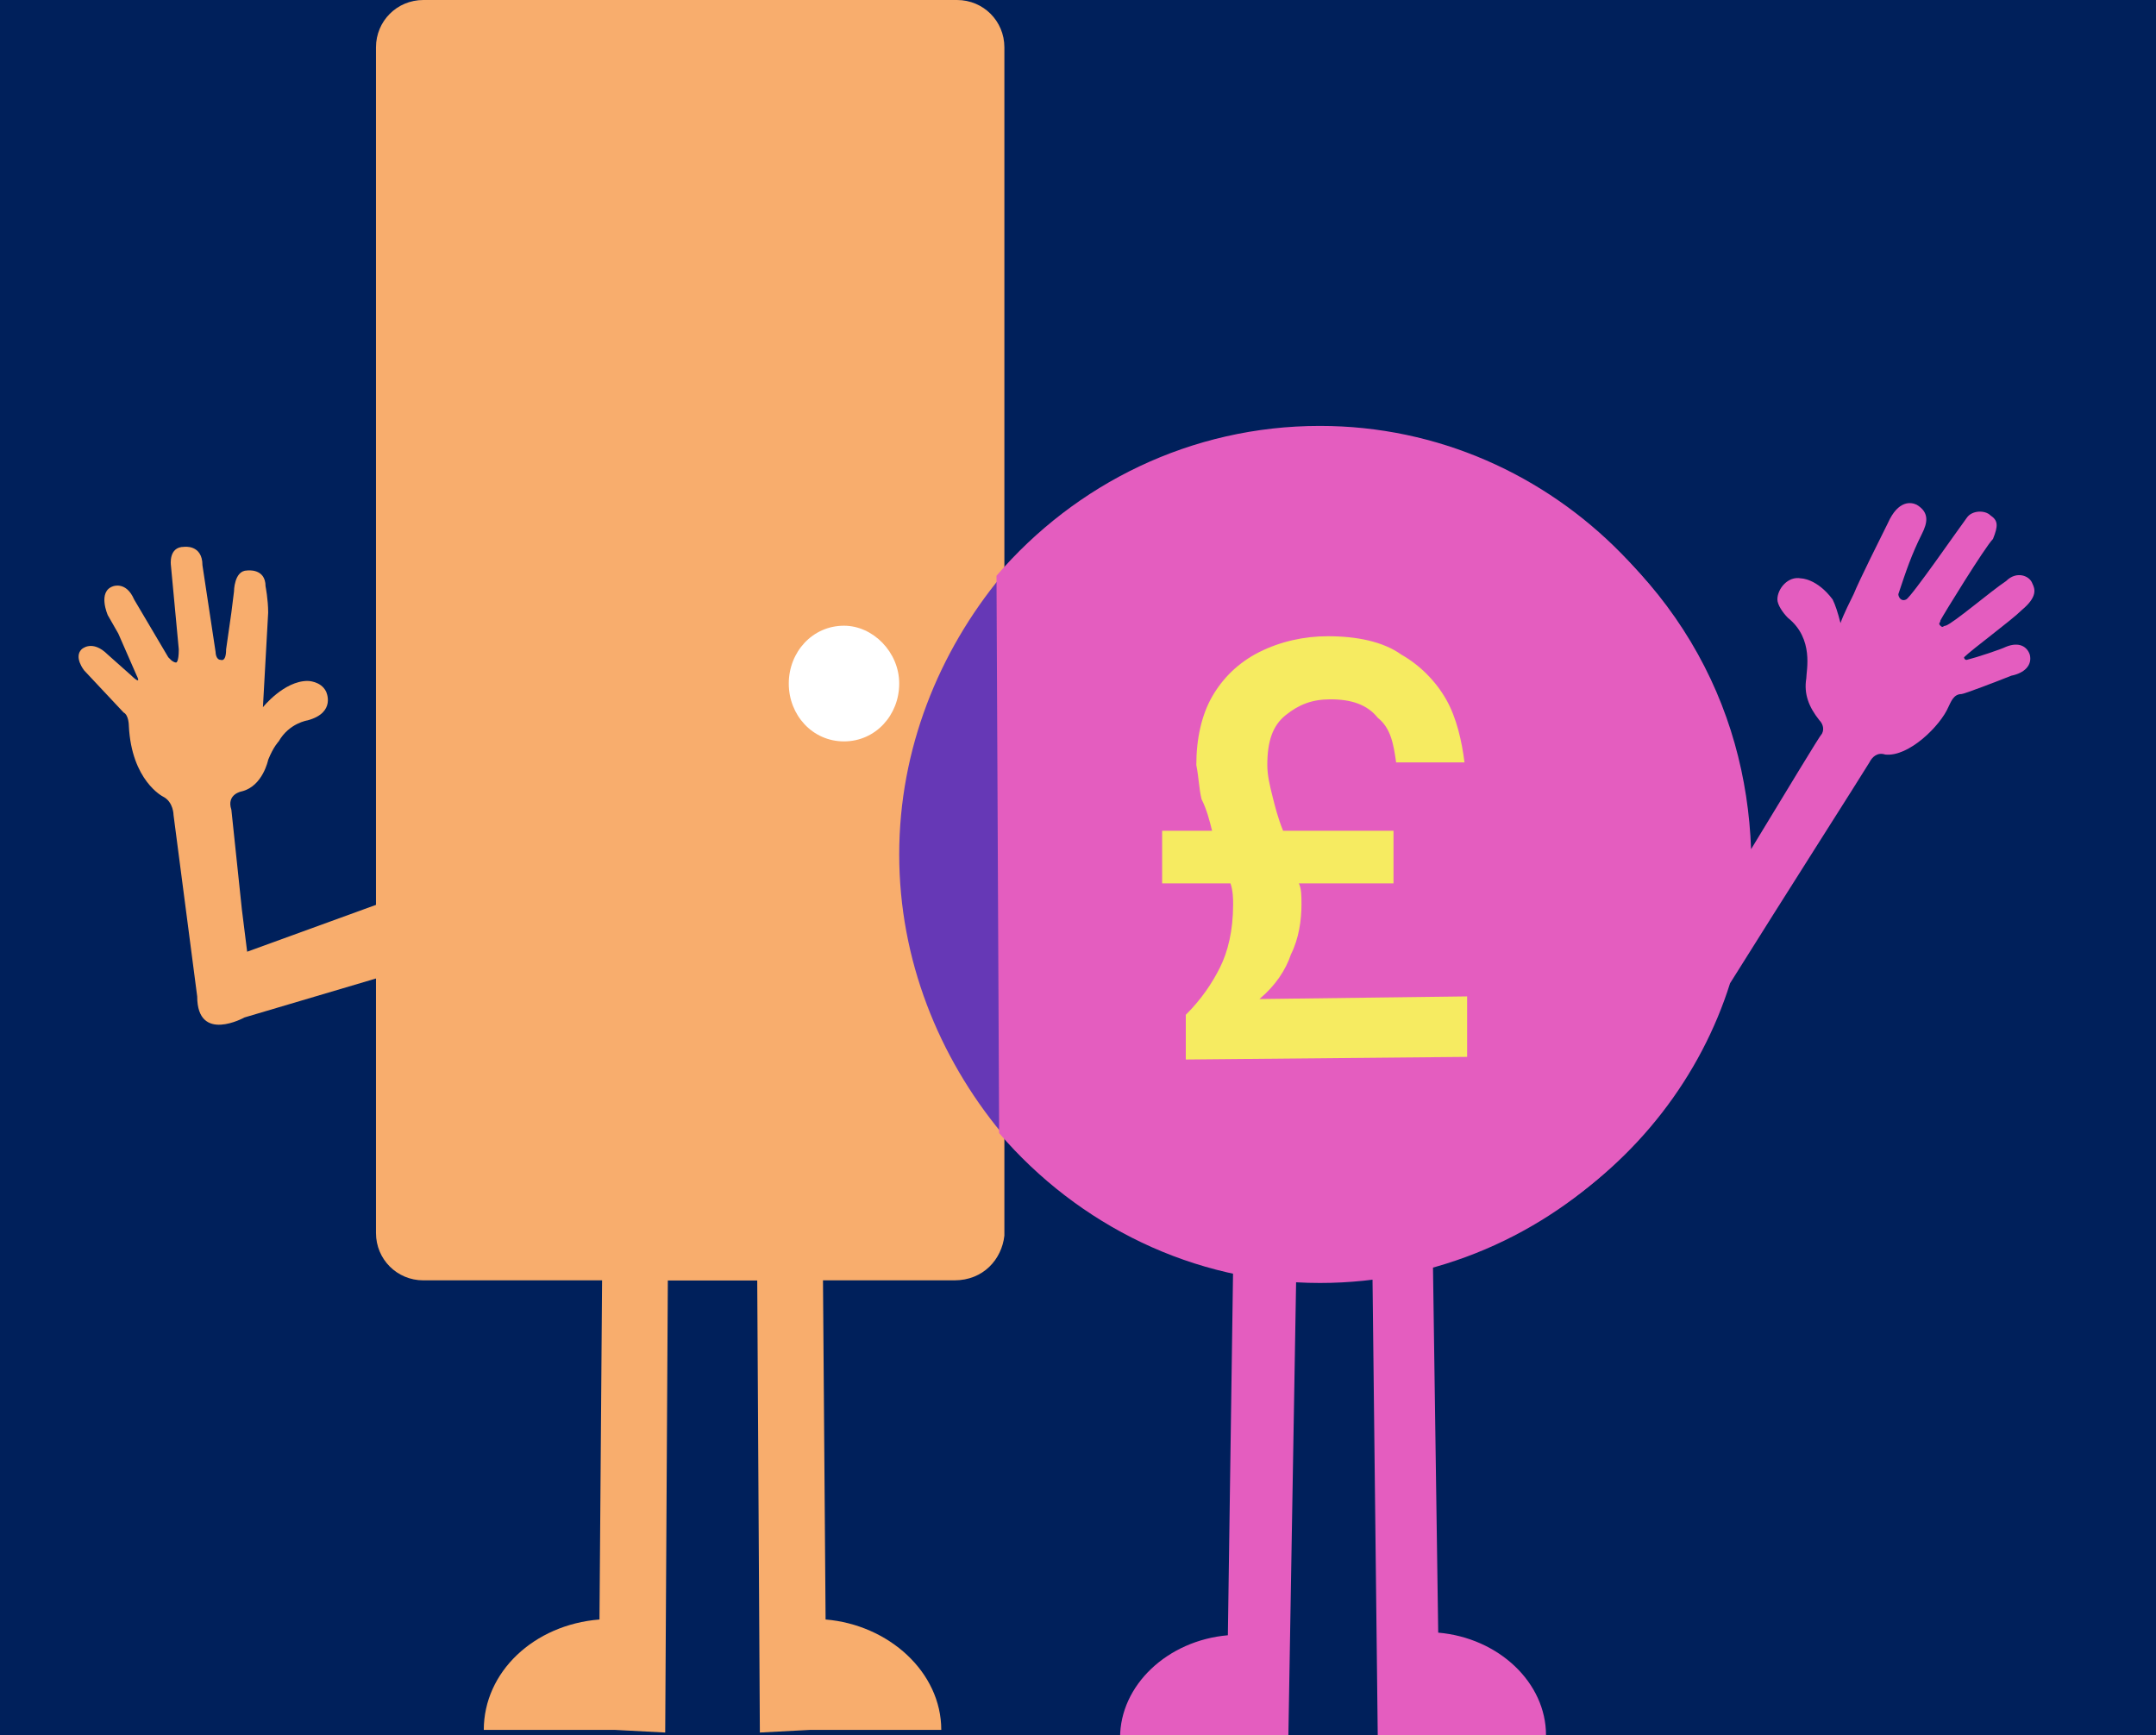
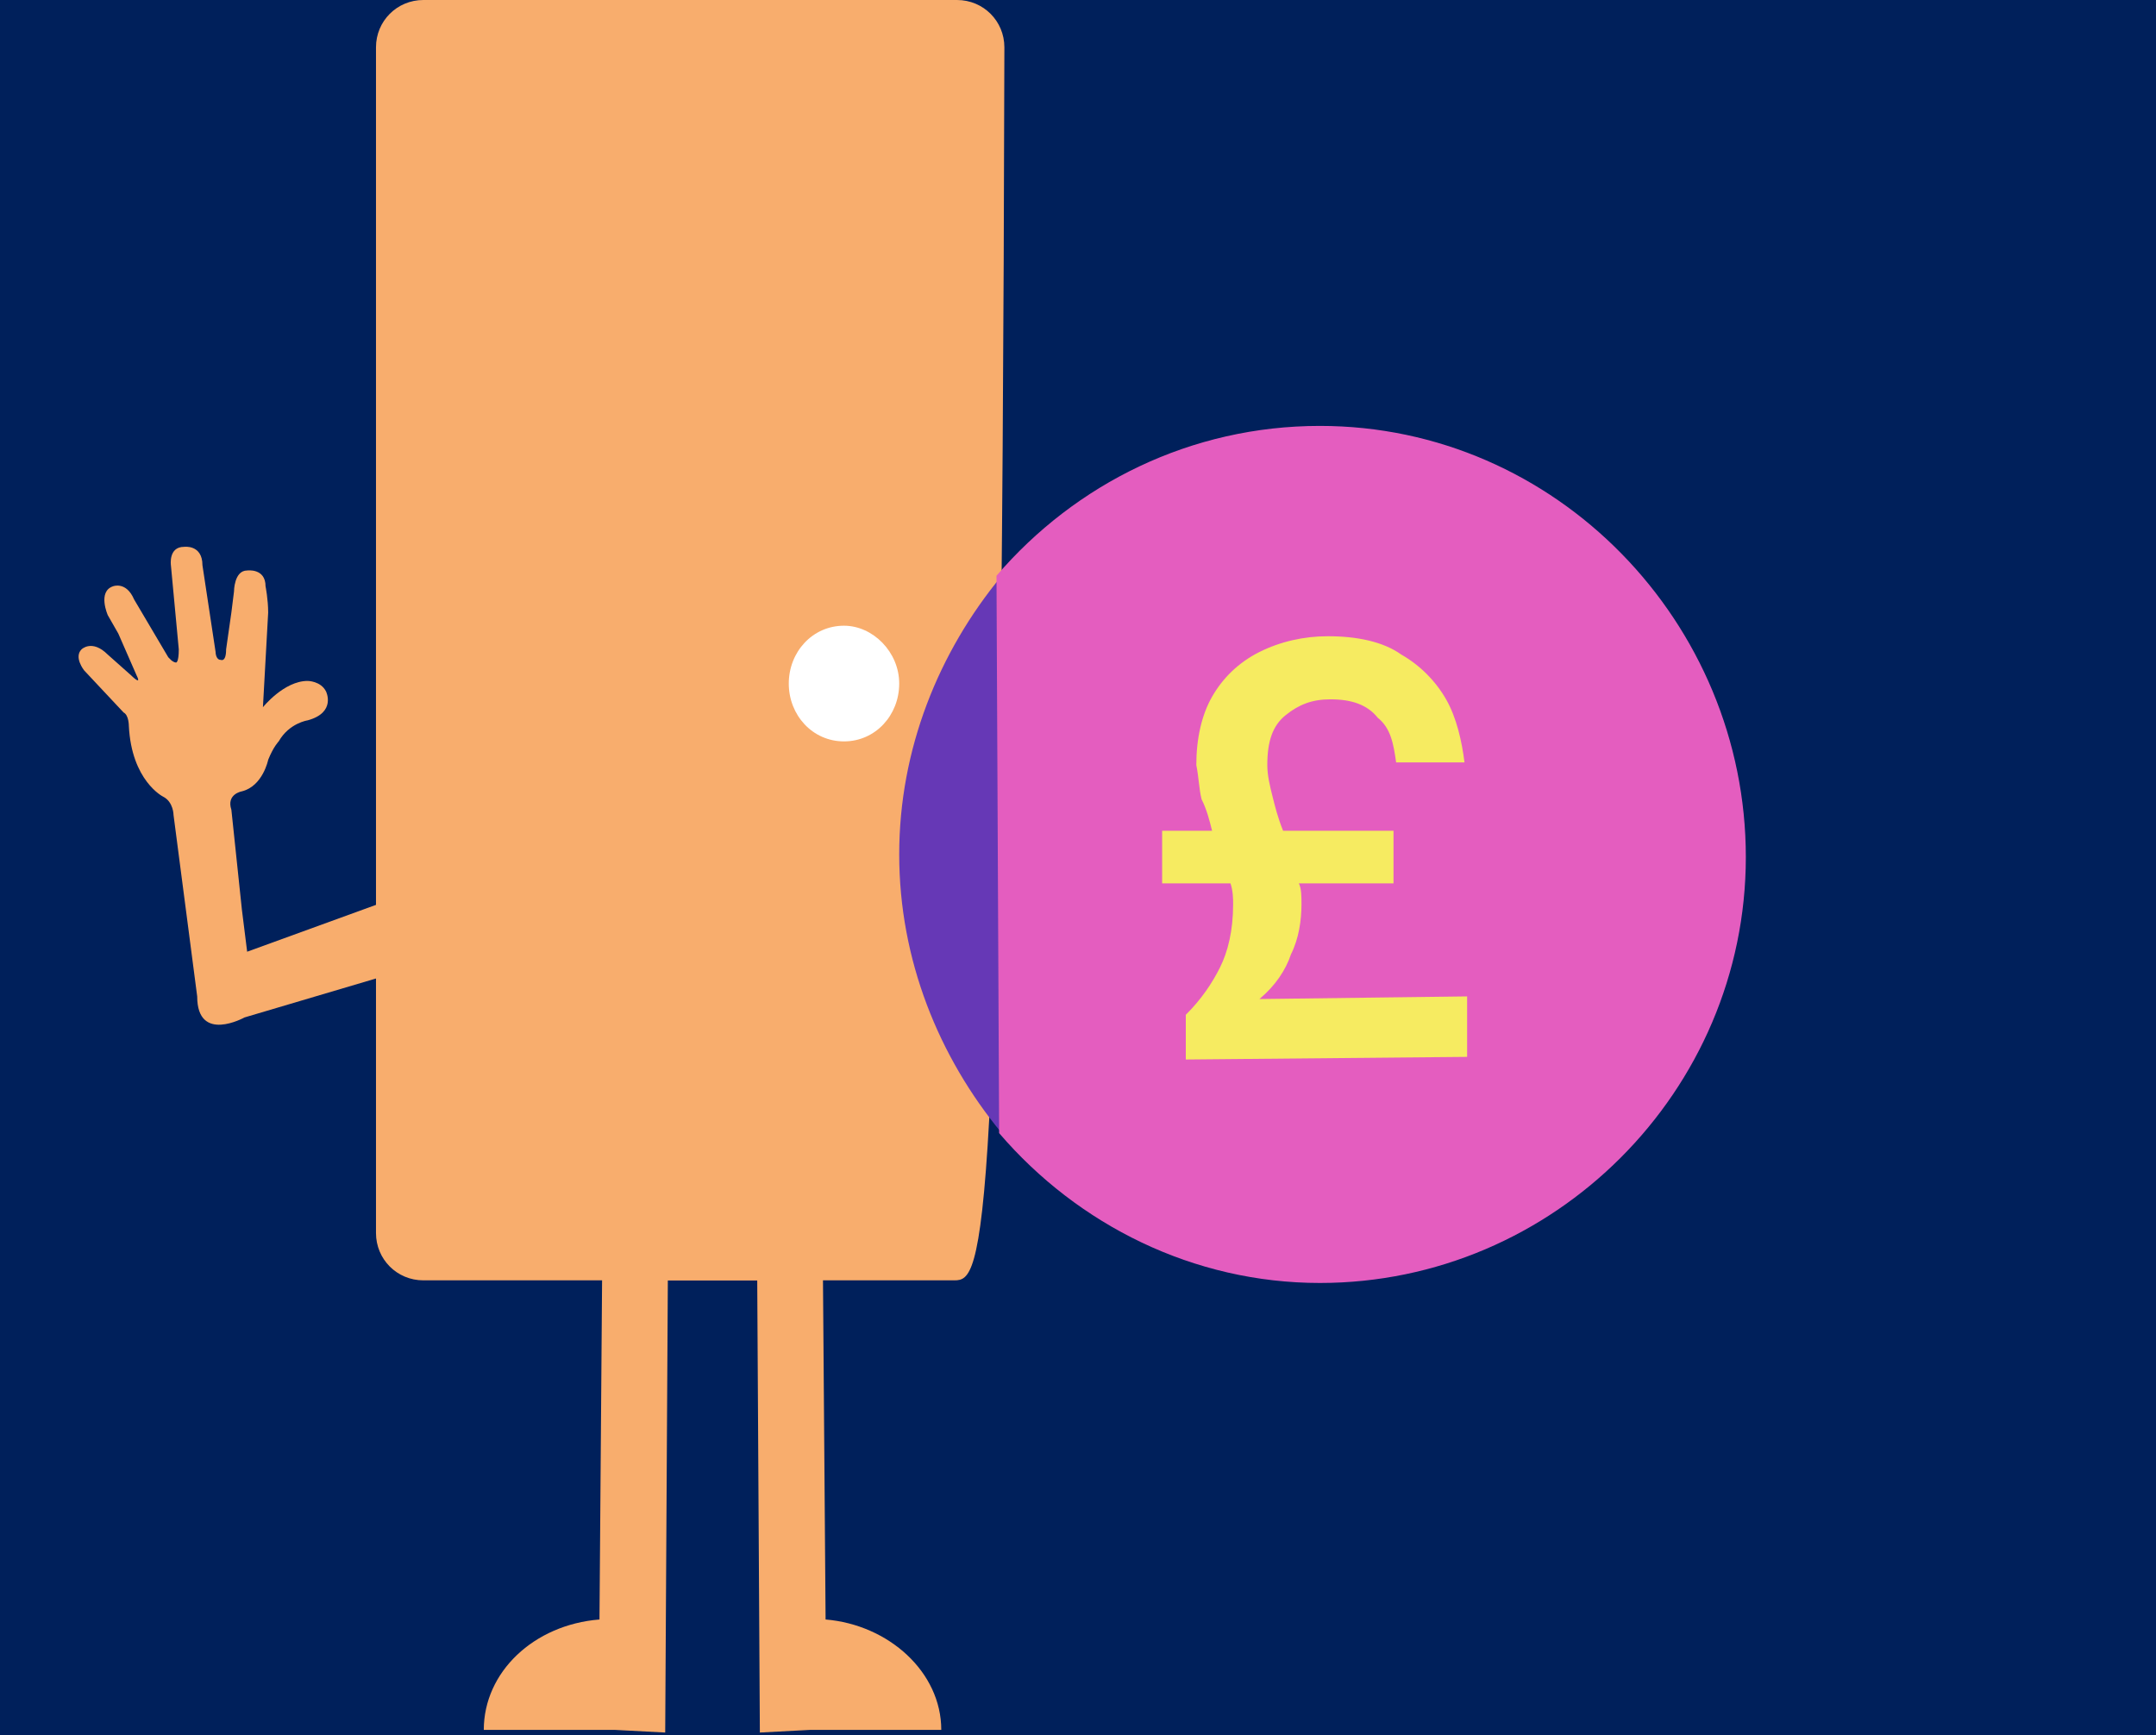
<svg xmlns="http://www.w3.org/2000/svg" version="1.1" id="Layer_1" x="0px" y="0px" viewBox="0 0 82 66" style="enable-background:new 0 0 82 66;" xml:space="preserve">
  <style type="text/css">
	.st0{fill:#00205B;}
	.st1{fill:#F8AD6D;}
	.st2{fill:#FFFFFF;}
	.st3{fill:#E45DBF;}
	.st4{fill:#6638B6;}
	.st5{fill:#F6EB61;}
</style>
  <rect class="st0" width="82" height="66" />
-   <path class="st1" d="M36.3,48.7H16.1c-1,0-1.8-0.8-1.8-1.8V1.8c0-1,0.8-1.8,1.8-1.8h20.3c1,0,1.8,0.8,1.8,1.8v45.2  C38.1,47.9,37.4,48.7,36.3,48.7z" />
+   <path class="st1" d="M36.3,48.7H16.1c-1,0-1.8-0.8-1.8-1.8V1.8c0-1,0.8-1.8,1.8-1.8h20.3c1,0,1.8,0.8,1.8,1.8C38.1,47.9,37.4,48.7,36.3,48.7z" />
  <path class="st2" d="M32.1,28.2c1.2,0,2.1-1,2.1-2.2c0-1.2-1-2.2-2.1-2.2c-1.2,0-2.1,1-2.1,2.2C30,27.2,30.9,28.2,32.1,28.2z" />
  <path class="st1" d="M22.9,48.6l-0.1,13c-2.5,0.2-4.4,2-4.4,4.2h5l1.9,0.1l0.1-17.2h3.4l0.1,17.2l1.9-0.1h5c0-2.2-2-4-4.4-4.2  l-0.1-13" />
  <path class="st1" d="M14.7,37.1l-5.4,1.6c0,0-1.8,1-1.8-0.8l-0.9-6.9c0,0,0-0.5-0.4-0.7c0,0-1.2-0.6-1.3-2.7c0,0,0-0.4-0.2-0.5  l-1.5-1.6c0,0-0.4-0.5-0.1-0.8c0,0,0.4-0.4,1,0.2L5,25.7c0,0,0.4,0.4,0.2,0l-0.7-1.6l-0.4-0.7c0,0-0.4-0.9,0.2-1.1  c0,0,0.5-0.2,0.8,0.5L6.4,25l0.1,0.1c0,0,0.1,0.1,0.2,0.1c0,0,0.1,0,0.1-0.5l-0.3-3.2c0,0-0.1-0.7,0.5-0.7c0,0,0.7-0.1,0.7,0.7  l0.5,3.3c0,0,0,0.3,0.2,0.3c0,0,0.2,0.1,0.2-0.4l0.2-1.4l0.1-0.8c0,0,0-0.8,0.5-0.8c0,0,0.7-0.1,0.7,0.6c0,0,0.1,0.5,0.1,1L10,26.9  c0,0,0.8-1,1.7-1c0,0,0.5,0,0.7,0.4c0,0,0.4,0.8-0.7,1.1c0,0-0.7,0.1-1.1,0.8c0,0-0.2,0.2-0.4,0.7c0,0-0.2,1-1,1.2  c0,0-0.6,0.1-0.4,0.7l0.4,3.8l0.2,1.6l5.5-2L14.7,37.1z" />
-   <path class="st3" d="M76.3,24.6c-0.2,0.1-1.1,0.4-1.5,0.5c-0.1,0-0.1-0.1-0.1-0.1c0.3-0.3,1.8-1.4,2.2-1.8c0.6-0.5,0.5-0.8,0.4-1  c-0.1-0.3-0.6-0.5-1-0.1c-0.6,0.4-2,1.6-2.3,1.7c-0.1,0-0.1,0.1-0.2,0c-0.1-0.1,0-0.1,0-0.2c0.1-0.2,1.7-2.8,2-3.1  c0.2-0.5,0.2-0.7-0.1-0.9c-0.2-0.2-0.7-0.2-0.9,0.1c-0.3,0.4-2.1,3-2.3,3.1c-0.2,0.1-0.3-0.1-0.3-0.2c0.3-0.9,0.5-1.5,0.9-2.3  c0.2-0.4,0.3-0.8-0.2-1.1c-0.2-0.1-0.7-0.2-1.1,0.7c-0.2,0.4-1.1,2.2-1.3,2.7c-0.1,0.2-0.4,0.8-0.5,1.1c-0.1-0.4-0.2-0.7-0.3-0.9  C69.1,22,68.5,22,68.5,22c-0.5-0.1-0.9,0.4-0.9,0.8c0,0.2,0.2,0.5,0.4,0.7c1,0.8,0.7,2,0.7,2.3c-0.1,0.6,0.1,1.1,0.5,1.6  c0.1,0.1,0.2,0.3,0.1,0.5c-0.1,0.1-1.3,2.1-2.7,4.4c-0.1-2.7-0.8-5.4-2.3-7.9c-3-5-8.3-7.8-13.7-7.8c-2.8,0-5.6,0.7-8.2,2.3  c-3.3,2-5.7,5.1-6.8,8.6l8.7,19.8c0.8,0.4,1.7,0.7,2.6,0.9l-0.2,14c-2.3,0.2-4.1,1.9-4.1,3.9h4.6h1.8l0.3-17.6  c0.5,0.1,1,0.1,1.5,0.1c0.5,0,1,0,1.4-0.1L52.4,66h1.8h4.6c0-2-1.8-3.7-4.1-3.9l-0.2-14c1.5-0.4,3-1,4.4-1.9  c3.4-2.1,5.8-5.3,6.9-8.8c2-3.2,5-7.9,5.3-8.4c0.1-0.2,0.3-0.4,0.6-0.3c0.9,0.1,2.1-1.1,2.4-1.8c0.1-0.2,0.2-0.5,0.5-0.5  c0.1,0,1.4-0.5,1.9-0.7c0.5-0.1,0.8-0.4,0.7-0.8C77.1,24.6,76.8,24.4,76.3,24.6z" />
  <path class="st4" d="M38.1,43.1c-2.4-2.9-3.9-6.6-3.9-10.6c0-4,1.5-7.7,3.9-10.6L38.1,43.1z" />
  <path class="st3" d="M38,43.1c3,3.5,7.4,5.7,12.2,5.7c8.9,0,16.2-7.3,16.2-16.2s-7.2-16.4-16.2-16.4c-4.9,0-9.3,2.2-12.3,5.7" />
  <path class="st5" d="M45.1,40.3v-1.7c0.6-0.6,1-1.2,1.3-1.8c0.3-0.6,0.5-1.4,0.5-2.4c0-0.2,0-0.5-0.1-0.8h-2.6v-2h1.9  c-0.1-0.4-0.2-0.8-0.4-1.2c-0.1-0.4-0.1-0.8-0.2-1.3c0-1,0.2-1.9,0.6-2.6c0.4-0.7,1-1.3,1.8-1.7c0.8-0.4,1.7-0.6,2.6-0.6  c1.1,0,2.1,0.2,2.8,0.7c0.7,0.4,1.3,1,1.7,1.7c0.4,0.7,0.6,1.6,0.7,2.4h-2.6c-0.1-0.7-0.2-1.3-0.7-1.7c-0.4-0.5-1-0.7-1.8-0.7  c-0.7,0-1.2,0.2-1.7,0.6c-0.5,0.4-0.7,1-0.7,1.9c0,0.4,0.1,0.8,0.2,1.2c0.1,0.4,0.2,0.8,0.4,1.3h4.2v2h-3.6c0.1,0.2,0.1,0.5,0.1,0.8  c0,0.6-0.1,1.3-0.4,1.9c-0.2,0.6-0.6,1.2-1.2,1.7l7.9-0.1v2.3L45.1,40.3z" />
</svg>